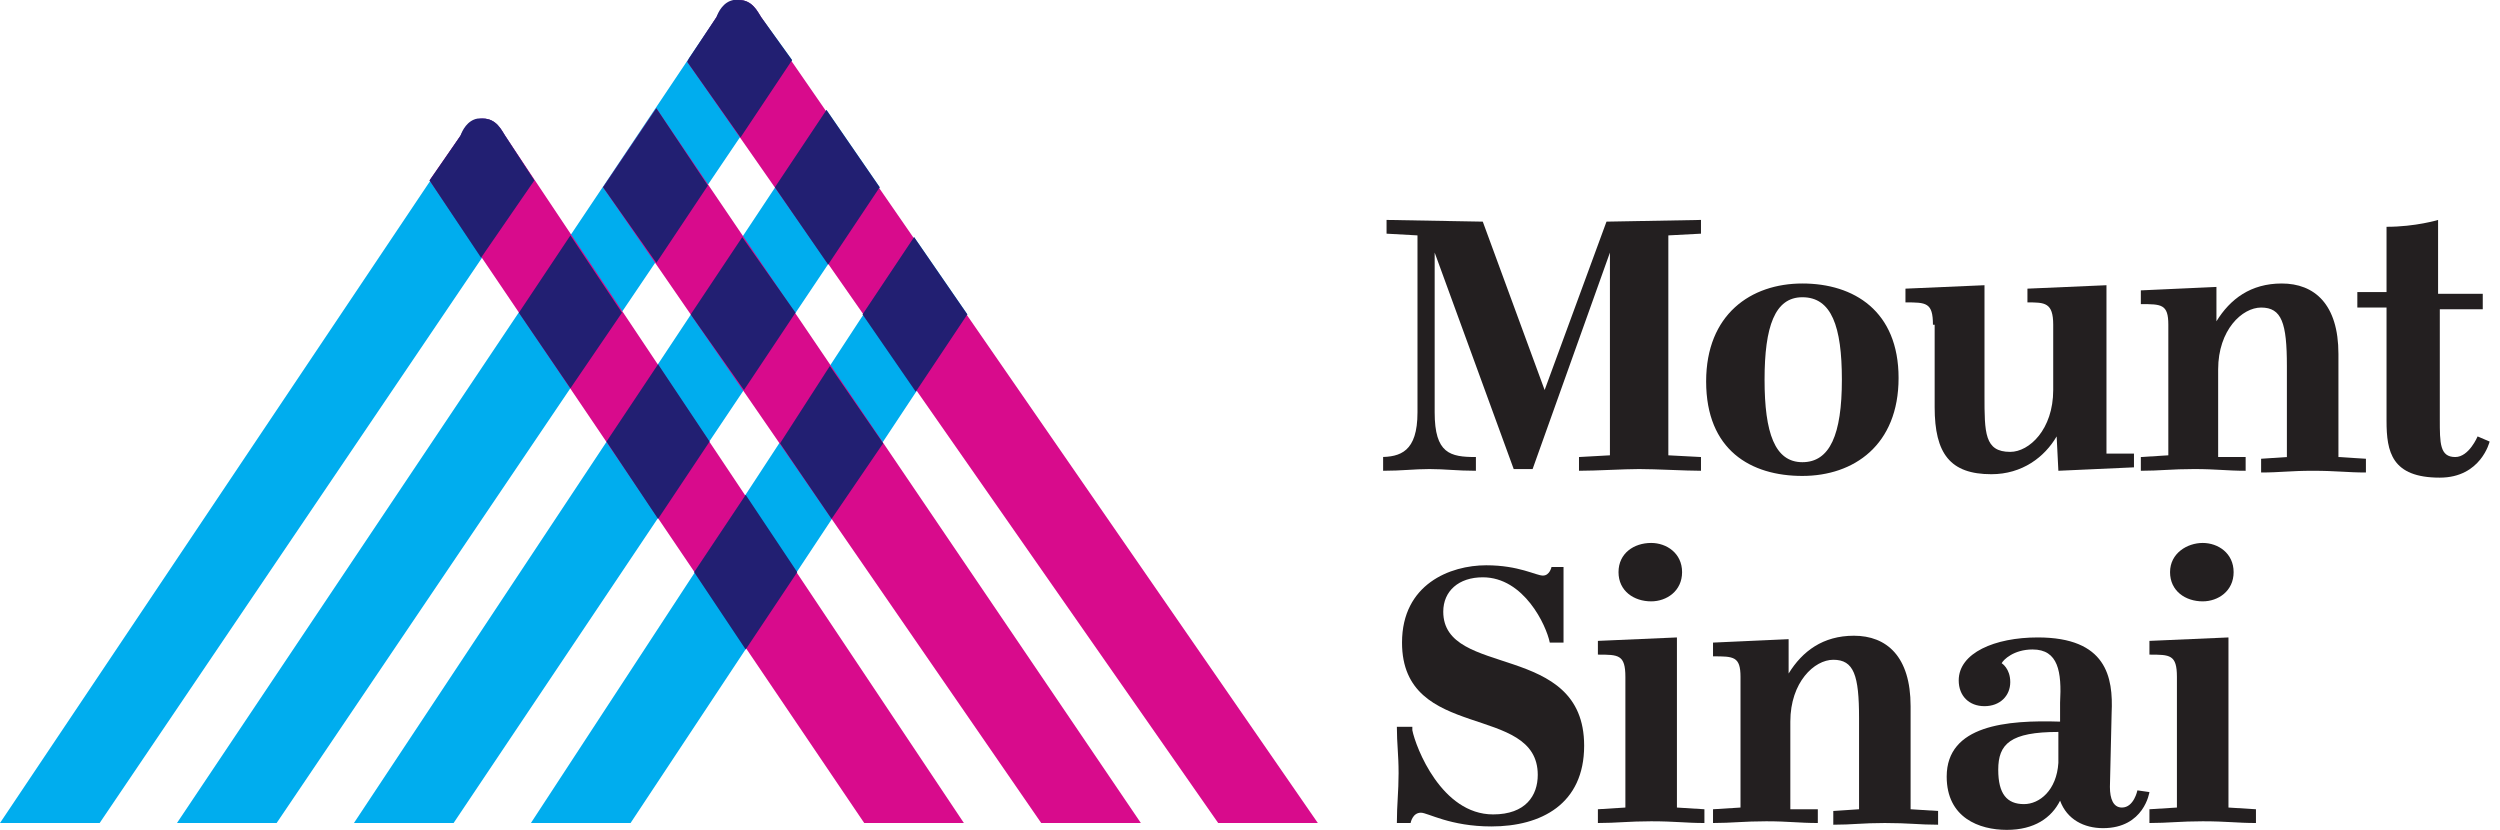
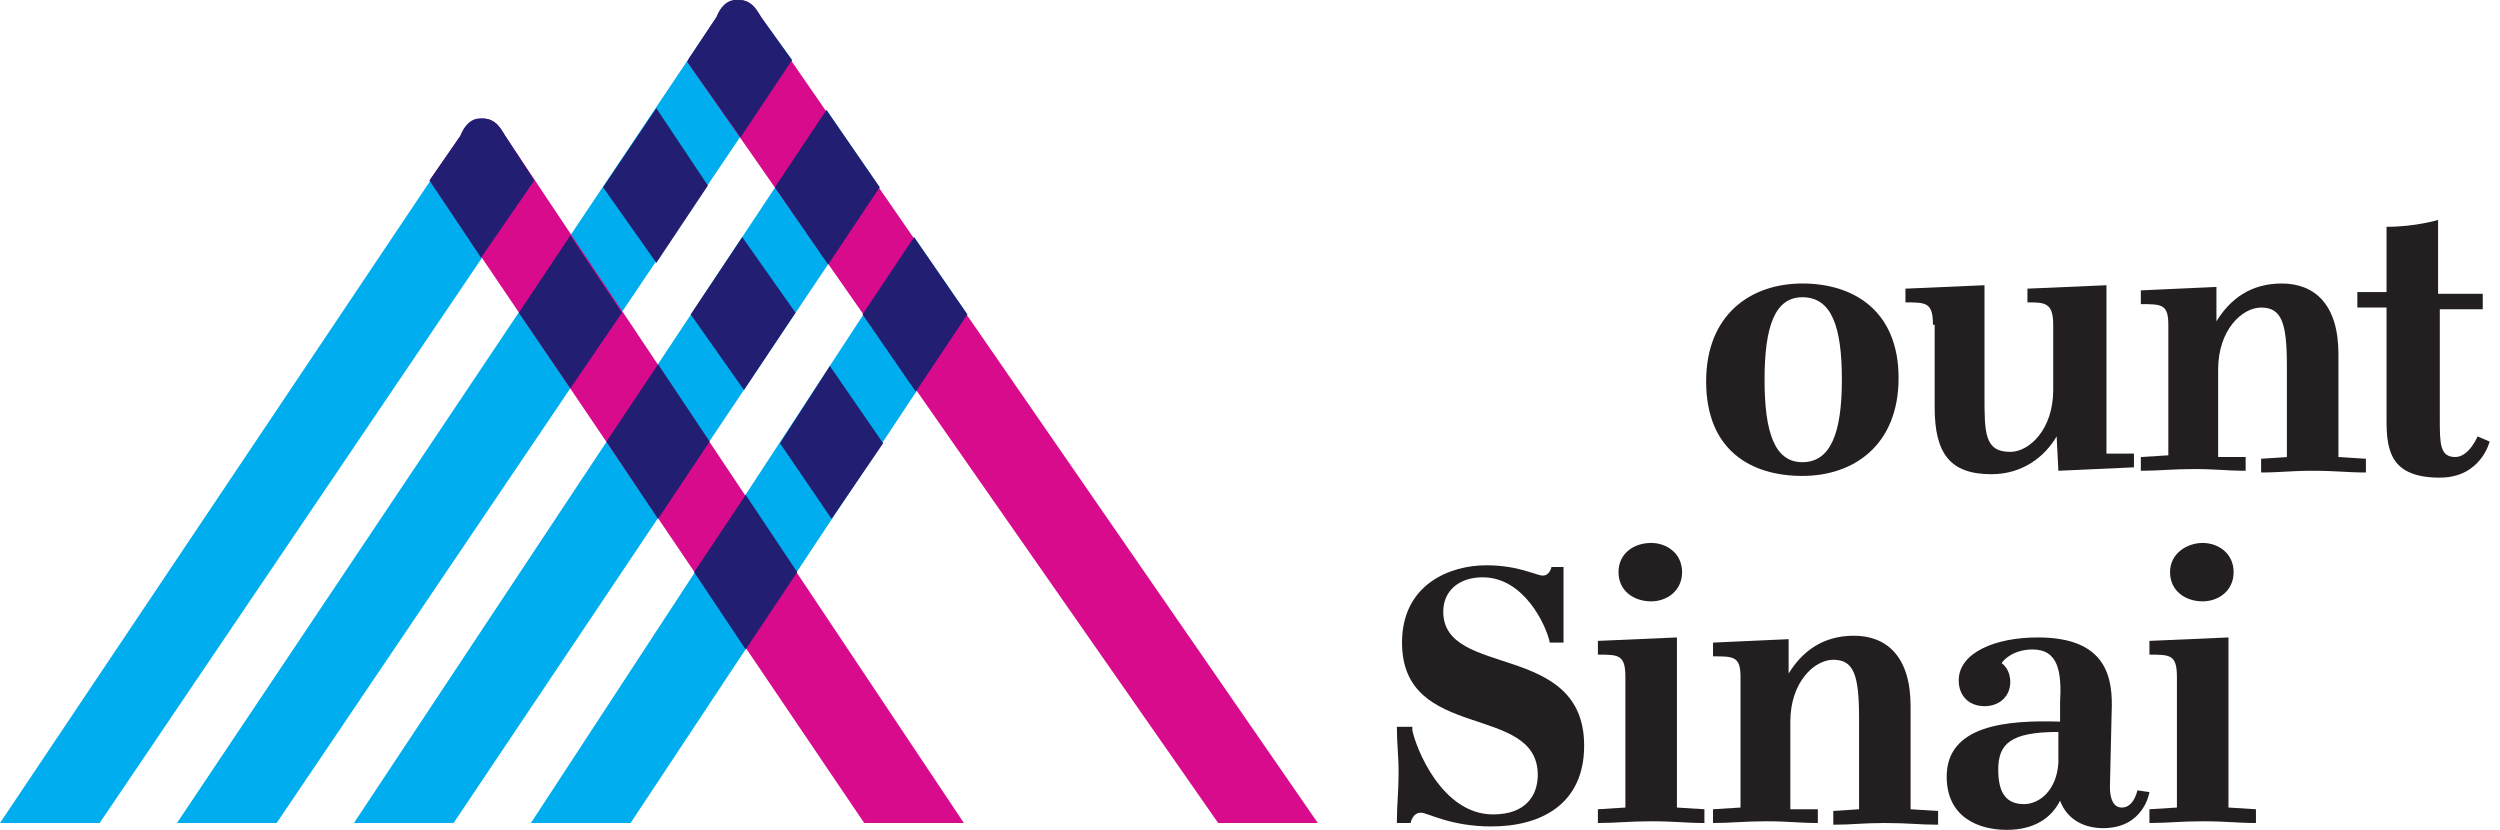
<svg xmlns="http://www.w3.org/2000/svg" width="241" height="80" viewBox="0 0 241 80" fill="none">
  <path d="M43.727 79.338H34.12L79.669 10.6L84.803 18.054L43.727 79.338Z" fill="#00ADEE" />
  <path d="M60.787 79.338H51.18L88.116 22.857L93.251 30.311L60.787 79.338Z" fill="#00ADEE" />
  <path d="M73.375 1.656C73.043 1.159 72.547 0 71.222 0C69.897 0 69.4 1.159 69.068 1.656L17.06 79.338H26.667L76.356 5.797L73.375 1.656Z" fill="#00ADEE" />
  <path d="M48.696 13.085C48.364 12.588 47.867 11.429 46.542 11.429C45.217 11.429 44.721 12.588 44.389 13.085L0 79.338H9.607L51.511 17.391L48.696 13.085Z" fill="#00ADEE" />
  <path d="M48.696 13.085C48.364 12.588 47.867 11.429 46.542 11.429C45.217 11.429 44.72 12.588 44.389 13.085L41.408 17.391L83.312 79.338H92.919L48.696 13.085Z" fill="#D80B8C" />
  <path d="M73.375 1.656C73.043 1.159 72.546 0 71.221 0C69.896 0 69.399 1.159 69.068 1.656L66.252 5.963L117.433 79.338H127.039L73.375 1.656Z" fill="#D80B8C" />
  <path d="M84.803 18.054L79.669 10.6L74.7 18.054L79.834 25.507L84.803 18.054Z" fill="#221F72" />
  <path d="M93.251 30.311L88.116 22.857L83.147 30.311L88.281 37.764L93.251 30.311Z" fill="#221F72" />
-   <path d="M100.373 79.338H109.979L63.271 10.435L58.137 18.054L100.373 79.338Z" fill="#D80B8C" />
  <path d="M73.375 1.656C73.043 1.159 72.546 0 71.221 0C71.056 0 70.89 0 70.725 0C69.731 0.166 69.234 1.159 69.068 1.656L66.418 5.631L66.252 5.963L71.387 13.251L76.356 5.797L73.375 1.656Z" fill="#221F72" />
  <path d="M63.271 10.435L58.137 18.054L63.271 25.342L68.24 17.888L63.271 10.435Z" fill="#221F72" />
  <path d="M71.719 37.598L76.688 30.145L71.553 22.857L66.584 30.311L71.719 37.598Z" fill="#221F72" />
  <path d="M80.166 50.021L85.135 42.733L80 35.279L75.197 42.733L80.166 50.021Z" fill="#221F72" />
  <path d="M48.696 13.085C48.364 12.588 47.867 11.429 46.542 11.429C46.377 11.429 46.211 11.429 46.045 11.429C45.052 11.594 44.555 12.588 44.389 13.085L41.408 17.391L46.377 24.845L51.511 17.391L48.696 13.085Z" fill="#221F72" />
  <path d="M59.958 30.145L54.989 22.692L50.02 30.145L54.989 37.433L59.958 30.145Z" fill="#221F72" />
  <path d="M68.406 42.567L63.437 35.114L58.468 42.567L63.437 50.021L68.406 42.567Z" fill="#221F72" />
  <path d="M76.853 55.155L71.884 47.702L66.915 55.155L71.884 62.609L76.853 55.155Z" fill="#221F72" />
-   <path d="M133.002 44.058C134.99 44.058 136.646 43.561 136.646 39.752V22.692L133.664 22.526V21.201L142.94 21.366L148.903 37.598L154.865 21.366L163.975 21.201V22.526L160.828 22.692V43.892L163.975 44.058V45.383C162.484 45.383 159.669 45.217 158.012 45.217C156.522 45.217 153.872 45.383 152.215 45.383V44.058L155.197 43.892V24.348L147.743 45.217H145.921L138.302 24.348V39.752C138.302 43.727 139.793 44.058 142.277 44.058V45.383C140.455 45.383 139.296 45.217 137.805 45.217C136.315 45.217 135.155 45.383 133.333 45.383V44.058H133.002Z" fill="#231F20" />
  <path d="M164.472 36.77C164.472 30.311 168.779 27.329 173.748 27.329C178.716 27.329 183.023 29.979 183.023 36.439C183.023 42.899 178.716 45.88 173.748 45.88C168.779 45.88 164.472 43.395 164.472 36.77ZM177.557 36.605C177.557 31.47 176.563 28.654 173.748 28.654C171.097 28.654 170.104 31.47 170.104 36.605C170.104 41.739 171.097 44.555 173.748 44.555C176.398 44.555 177.557 41.905 177.557 36.605Z" fill="#231F20" />
  <path d="M186.336 31.304C186.336 29.151 185.673 29.151 183.686 29.151V27.826L191.305 27.495V38.095C191.305 41.739 191.305 43.561 193.789 43.561C195.611 43.561 197.93 41.408 197.93 37.598V31.304C197.93 29.151 197.102 29.151 195.445 29.151V27.826L203.064 27.495V43.727H205.715V45.052L198.427 45.383L198.261 42.07C197.102 44.058 194.948 45.714 191.967 45.714C187.992 45.714 186.501 43.727 186.501 39.255V31.304H186.336Z" fill="#231F20" />
  <path d="M216.48 44.058V45.383C214.659 45.383 213.665 45.217 211.512 45.217C209.358 45.217 208.199 45.383 206.377 45.383V44.058L209.027 43.892V31.304C209.027 29.317 208.365 29.317 206.377 29.317V27.992L213.665 27.66V30.973C214.99 28.82 216.977 27.329 219.959 27.329C223.106 27.329 225.425 29.317 225.425 34.12V44.058L228.075 44.224V45.549C226.253 45.549 225.259 45.383 222.94 45.383C220.787 45.383 219.793 45.549 217.971 45.549V44.224L220.456 44.058V35.279C220.456 31.139 219.959 29.648 217.971 29.648C216.149 29.648 213.83 31.801 213.83 35.611V44.058H216.48Z" fill="#231F20" />
  <path d="M235.197 40.414C235.197 42.733 235.197 44.058 236.688 44.058C238.013 44.058 238.841 42.07 238.841 42.07L240 42.567C240 42.567 239.172 46.045 235.197 46.045C230.559 46.045 230.062 43.561 230.062 40.58V29.648H227.247V28.157H230.062V21.863C232.878 21.863 235.031 21.201 235.031 21.201V28.323H239.338V29.814H235.197V40.414Z" fill="#231F20" />
  <path d="M136.149 70.393C136.48 72.05 138.965 78.509 143.934 78.509C147.081 78.509 148.24 76.687 148.24 74.7C148.24 67.743 135.155 71.553 135.155 61.946C135.155 56.315 139.793 54.493 143.271 54.493C146.418 54.493 148.074 55.486 148.737 55.486C149.399 55.486 149.565 54.658 149.565 54.658H150.724C150.724 55.983 150.724 56.812 150.724 57.971C150.724 59.793 150.724 60.787 150.724 61.946H149.399C149.068 60.29 146.915 55.652 142.94 55.652C140.621 55.652 139.13 56.977 139.13 58.965C139.13 65.424 152.712 61.781 152.712 71.884C152.712 77.516 148.571 79.669 143.768 79.669C139.793 79.669 137.64 78.344 136.977 78.344C136.149 78.344 135.983 79.338 135.983 79.338H134.658C134.658 77.516 134.824 76.356 134.824 74.534C134.824 72.712 134.658 71.718 134.658 70.062H136.149V70.393Z" fill="#231F20" />
  <path d="M164.306 78.012V79.338C162.484 79.338 161.491 79.172 159.172 79.172C157.018 79.172 155.859 79.338 154.037 79.338V78.012L156.687 77.847V65.259C156.687 63.106 156.025 63.106 154.037 63.106V61.781L161.656 61.449V77.847L164.306 78.012ZM159.172 52.34C160.662 52.34 162.153 53.333 162.153 55.155C162.153 56.977 160.662 57.971 159.172 57.971C157.515 57.971 156.025 56.977 156.025 55.155C156.025 53.333 157.515 52.34 159.172 52.34Z" fill="#231F20" />
  <path d="M175.238 78.012V79.338C173.416 79.338 172.423 79.172 170.269 79.172C168.116 79.172 166.957 79.338 165.135 79.338V78.012L167.785 77.847V65.259C167.785 63.271 167.122 63.271 165.135 63.271V61.946L172.423 61.615V64.927C173.748 62.774 175.735 61.284 178.717 61.284C181.864 61.284 184.182 63.271 184.182 68.075V78.012L186.832 78.178V79.503C185.011 79.503 184.017 79.338 181.698 79.338C179.545 79.338 178.551 79.503 176.729 79.503V78.178L179.213 78.012V69.234C179.213 65.093 178.717 63.602 176.729 63.602C174.907 63.602 172.588 65.756 172.588 69.565V78.012H175.238Z" fill="#231F20" />
  <path d="M207.205 76.356C207.205 76.356 206.708 79.834 202.733 79.834C200.911 79.834 199.255 79.006 198.592 77.184C197.764 78.841 196.108 80 193.458 80C190.808 80 187.661 78.841 187.661 74.865C187.661 69.897 193.458 69.4 198.592 69.565V67.743C198.758 64.762 198.427 62.609 195.942 62.609C194.12 62.609 193.126 63.602 192.961 63.934C192.961 63.934 193.789 64.431 193.789 65.756C193.789 67.081 192.795 68.075 191.305 68.075C189.814 68.075 188.82 67.081 188.82 65.59C188.82 62.94 192.298 61.449 196.439 61.449C203.064 61.449 203.727 65.259 203.561 68.737L203.396 75.859C203.396 77.019 203.727 77.847 204.555 77.847C205.714 77.847 206.046 76.191 206.046 76.191L207.205 76.356ZM198.427 70.559C193.789 70.559 192.63 71.718 192.63 74.203C192.63 76.522 193.458 77.516 195.114 77.516C196.605 77.516 198.261 76.191 198.427 73.54V70.559Z" fill="#231F20" />
  <path d="M217.474 78.012V79.338C215.652 79.338 214.658 79.172 212.34 79.172C210.186 79.172 209.027 79.338 207.205 79.338V78.012L209.855 77.847V65.259C209.855 63.106 209.193 63.106 207.205 63.106V61.781L214.824 61.449V77.847L217.474 78.012ZM212.34 52.34C213.83 52.34 215.321 53.333 215.321 55.155C215.321 56.977 213.83 57.971 212.34 57.971C210.683 57.971 209.193 56.977 209.193 55.155C209.193 53.333 210.849 52.34 212.34 52.34Z" fill="#231F20" />
</svg>